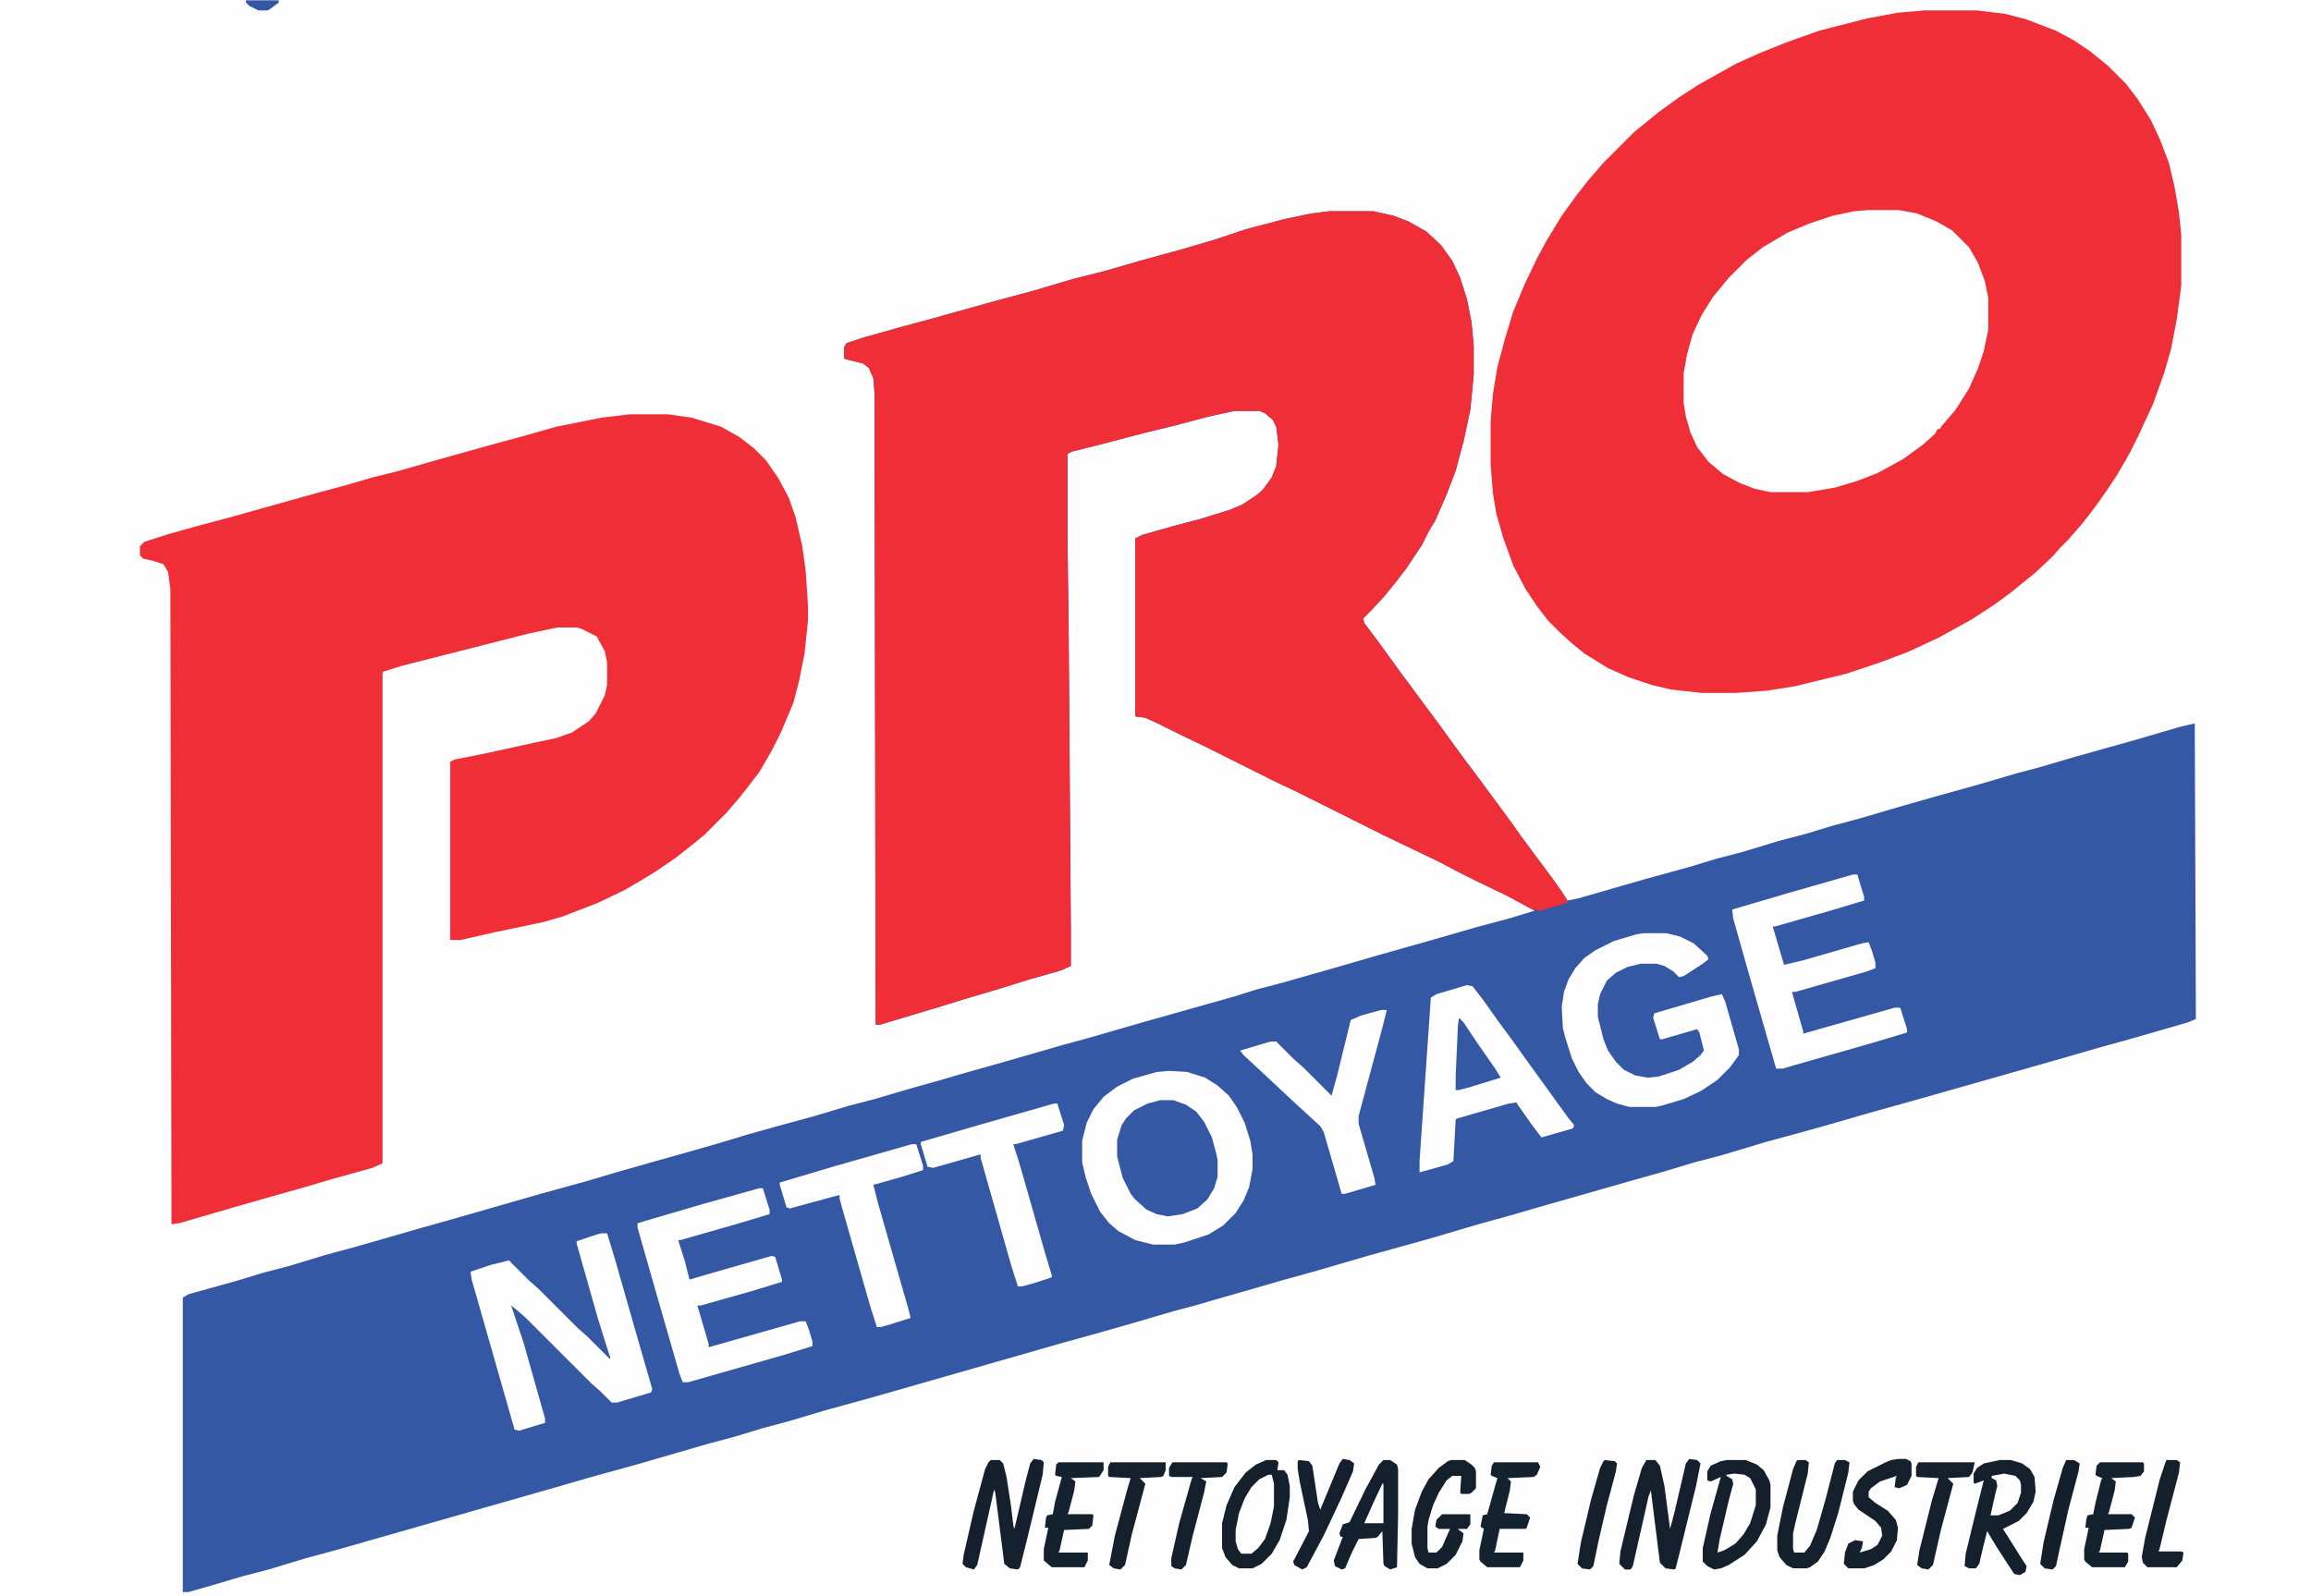
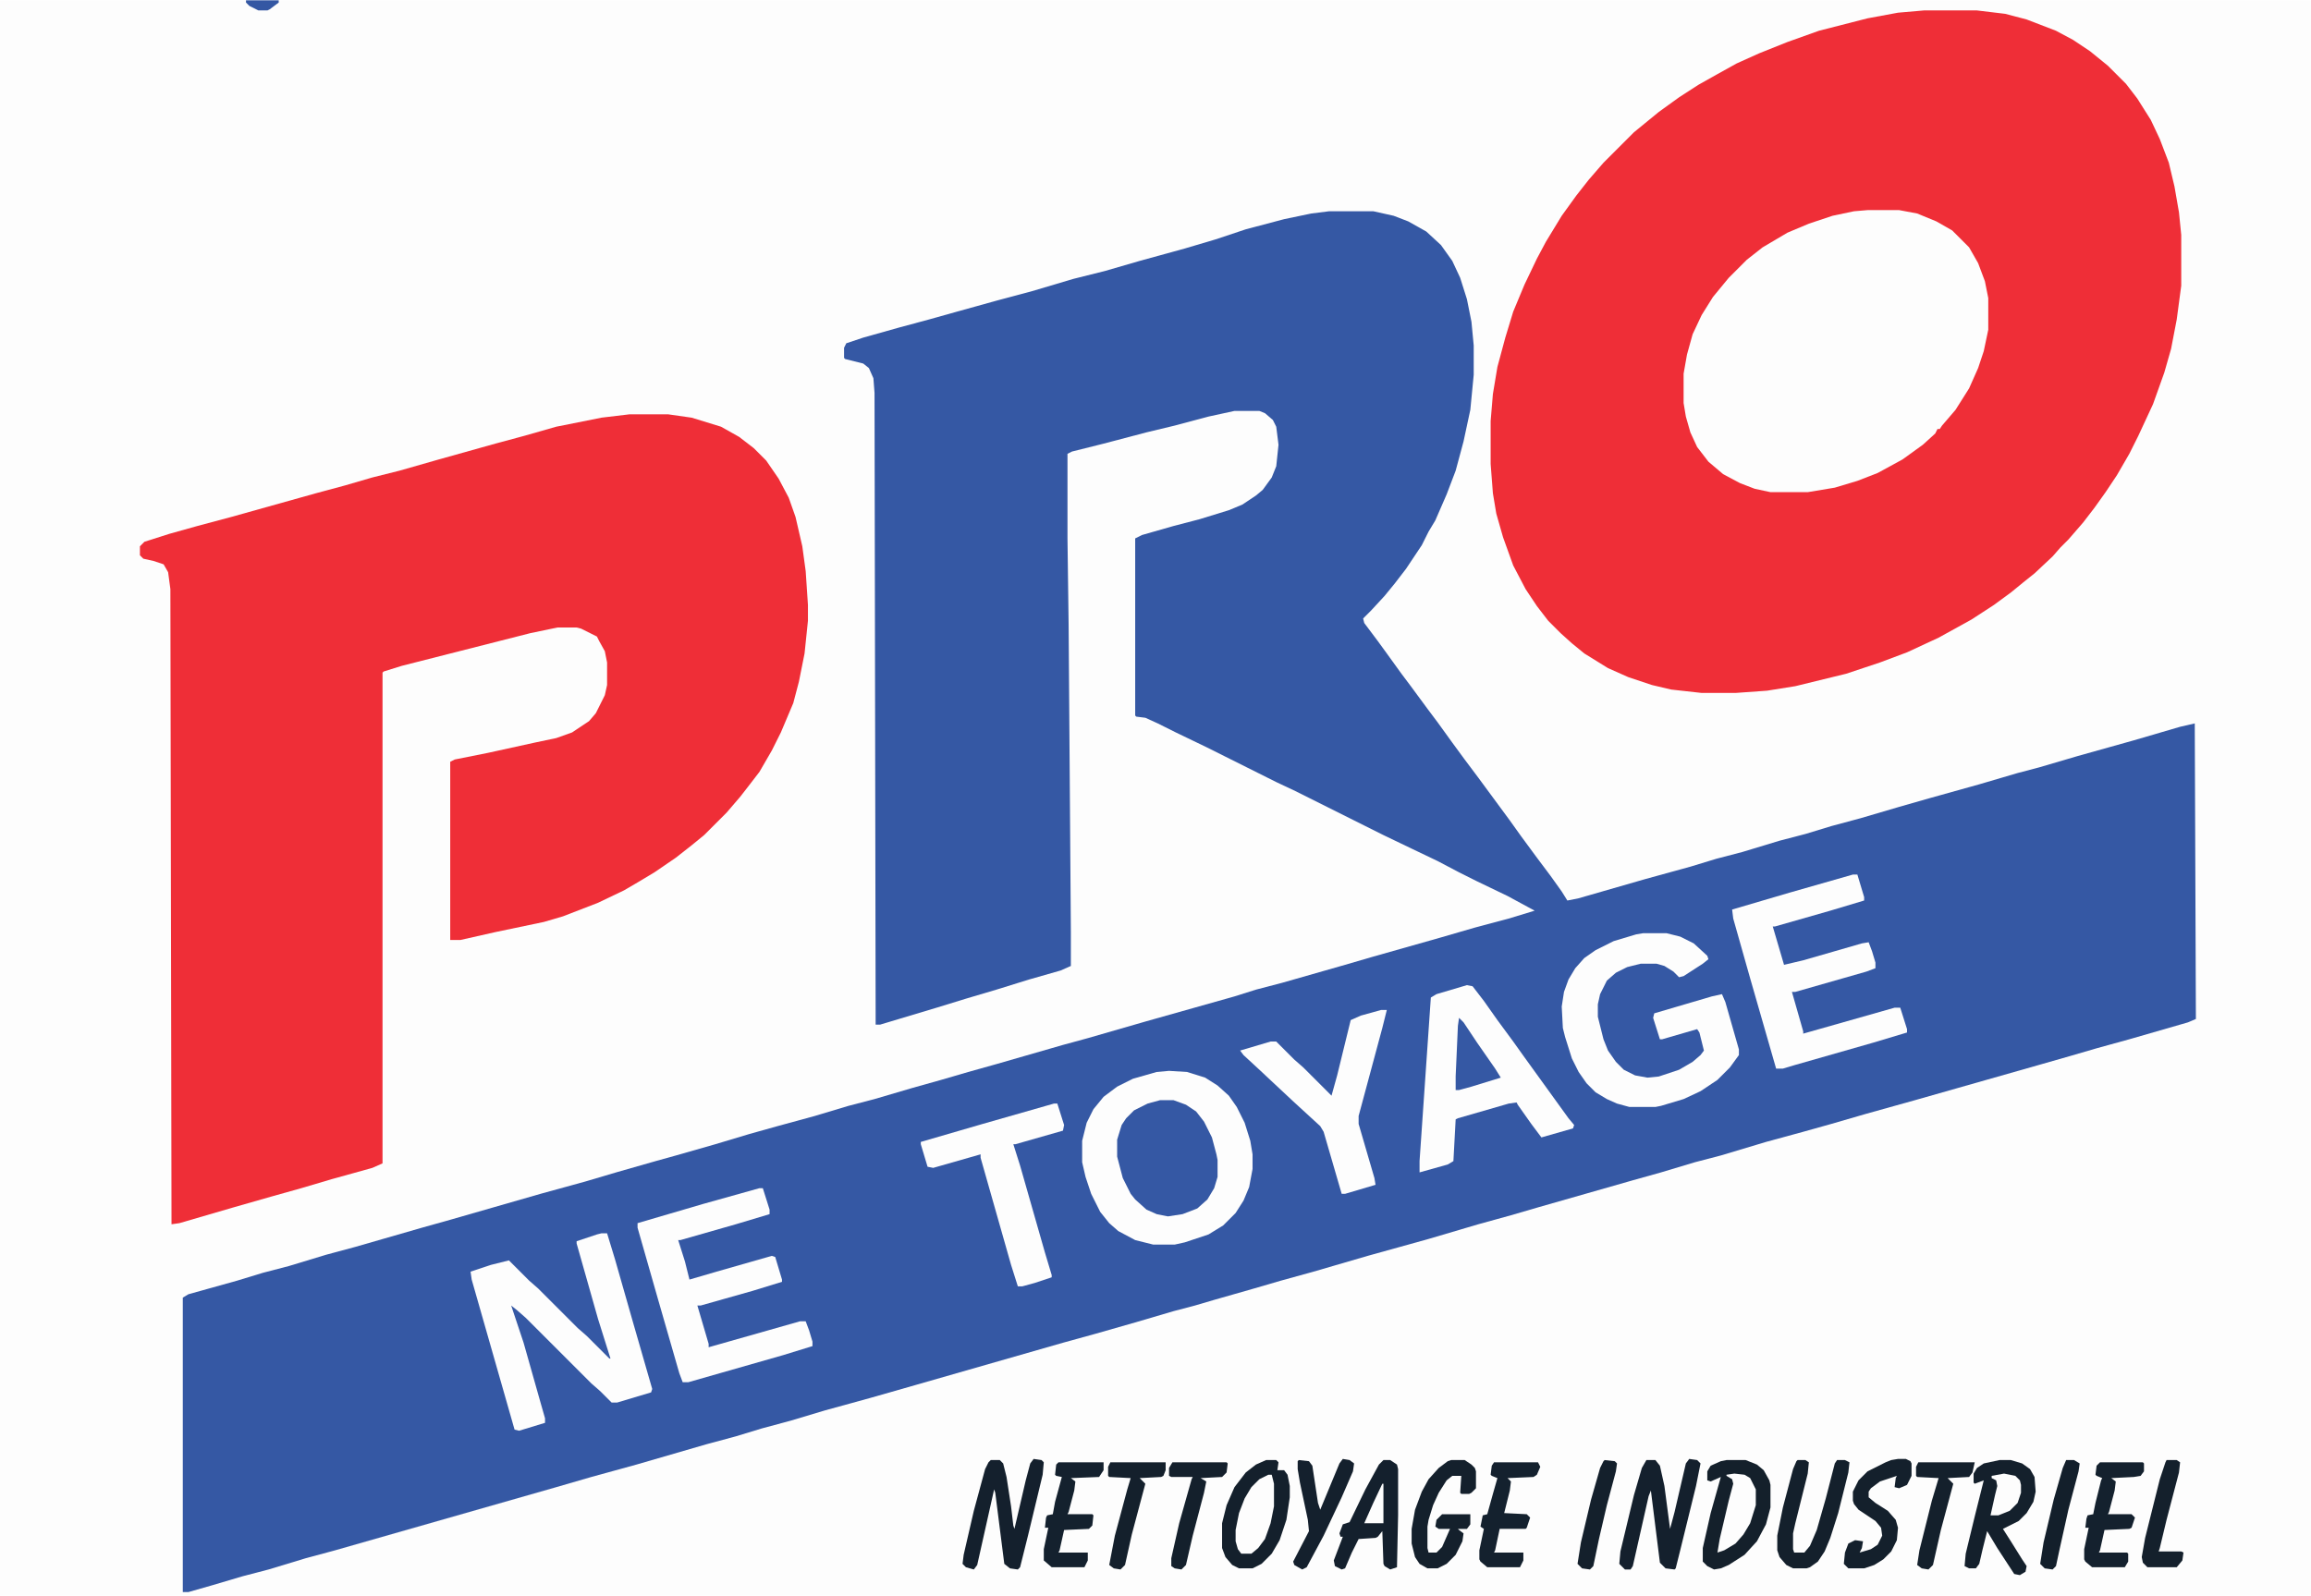
<svg xmlns="http://www.w3.org/2000/svg" version="1.1" viewBox="0 0 2048 1414" width="944" height="652">
  <path transform="translate(0)" d="m0 0h2048v1414h-2048z" fill="#FDFDFD" />
  <path transform="translate(1178,187)" d="m0 0h39l18 4 13 5 16 9 13 12 10 14 7 15 6 19 4 20 2 21v26l-3 31-6 28-7 26-8 21-10 23-6 10-6 12-14 21-10 13-9 11-12 13-7 7 1 4 12 16 8 11 13 18 9 12 14 19 9 12 13 18 11 15 12 16 28 38 10 14 14 19 12 16 10 14 5 8 10-2 59-17 40-11 23-7 23-6 33-10 23-6 23-7 26-7 34-10 28-8 43-12 34-10 19-5 34-10 50-14 41-12 13-3 1 262-7 3-52 15-29 8-24 7-28 8-109 31-43 12-31 9-25 7-33 9-40 12-23 6-30 9-25 7-84 24-24 7-29 8-44 13-54 15-48 14-29 8-24 7-35 10-17 5-19 5-34 10-35 10-29 8-129 37-42 12-40 11-30 9-26 7-23 7-26 7-62 18-40 11-31 9-196 56-26 7-33 10-23 6-27 8-21 6h-5v-261l5-3 43-12 23-7 23-6 33-10 26-7 59-17 25-7 80-23 40-11 27-8 35-10 18-5 35-10 30-9 25-7 33-9 30-9 23-6 34-10 25-7 24-7 25-7 59-17 22-6 52-15 78-22 19-6 23-6 56-16 24-7 60-17 31-9 30-8 23-7-24-13-27-13-16-8-19-10-23-11-25-12-78-39-17-8-62-31-27-13-16-8-11-5-8-1-1-1v-157l6-3 28-8 23-6 26-8 12-5 12-8 6-5 8-11 4-10 2-19-2-16-3-6-7-6-5-2h-22l-23 5-30 8-25 6-38 10-28 7-4 2v75l1 76 2 273v30l-9 4-28 8-29 9-27 8-26 8-50 15h-4l-1-560-1-13-4-9-5-4-16-4-1-1v-9l2-4 15-5 32-9 26-7 25-7 36-10 30-8 37-11 28-7 31-9 40-11 27-8 27-9 34-9 24-5z" fill="#3558A4" />
  <path transform="translate(1705,9)" d="m0 0h47l25 3 19 5 26 10 15 8 15 10 16 13 16 16 10 13 12 19 8 17 8 21 5 21 4 23 2 20v45l-4 30-5 26-6 21-10 28-13 28-8 16-11 19-10 15-10 14-10 13-13 15-7 7-7 8-16 15-10 8-11 9-15 11-20 13-29 16-28 13-24 9-30 10-45 11-25 4-28 2h-30l-27-3-17-4-21-7-18-8-21-13-11-9-10-9-11-11-10-13-10-15-11-21-9-25-6-21-3-18-2-26v-38l2-24 4-24 7-26 7-23 10-24 11-23 8-15 14-23 13-18 11-14 13-15 27-27 22-18 18-13 17-11 16-9 18-10 20-9 25-10 28-10 43-11 27-5z" fill="#EF2E37" />
-   <path transform="translate(1178,187)" d="m0 0h39l18 4 13 5 16 9 13 12 10 14 7 15 6 19 4 20 2 21v26l-3 31-6 28-7 26-8 21-10 23-6 10-6 12-14 21-10 13-9 11-12 13-7 7 1 4 12 16 8 11 13 18 9 12 14 19 9 12 13 18 11 15 12 16 28 38 10 14 14 19 12 16 10 14 5 8v2l-24 7-7-1-22-12-27-13-16-8-19-10-23-11-25-12-78-39-17-8-62-31-27-13-16-8-11-5-8-1-1-1v-157l6-3 28-8 23-6 26-8 12-5 12-8 6-5 8-11 4-10 2-19-2-16-3-6-7-6-5-2h-22l-23 5-30 8-25 6-38 10-28 7-4 2v75l1 76 2 273v30l-9 4-28 8-29 9-27 8-26 8-50 15h-4l-1-560-1-13-4-9-5-4-16-4-1-1v-9l2-4 15-5 32-9 26-7 25-7 36-10 30-8 37-11 28-7 31-9 40-11 27-8 27-9 34-9 24-5z" fill="#EF2E37" />
  <path transform="translate(558,367)" d="m0 0h34l21 3 26 8 16 9 13 10 11 11 11 16 9 17 6 17 6 26 3 22 2 30v14l-3 29-5 25-5 19-11 26-8 16-11 19-10 13-7 9-12 14-20 20-11 9-14 11-19 13-15 9-12 7-23 11-31 12-17 5-43 9-31 7h-9v-158l4-2 30-6 41-9 19-4 14-5 15-10 6-7 8-16 2-9v-20l-2-10-5-9-2-4-14-7-4-1h-17l-24 5-114 29-16 5-1 1v435l-9 4-36 10-27 8-25 7-35 10-48 14-7 1-1-563-2-15-4-7-9-3-9-2-3-3v-8l4-4 22-7 25-7 30-8 75-21 26-7 24-7 24-6 35-10 50-14 26-7 28-8 40-8z" fill="#EF2E37" />
  <path transform="translate(1655,186)" d="m0 0h28l16 3 17 7 14 8 15 15 8 14 6 16 3 15v28l-4 19-5 15-8 18-12 19-12 14-2 3h-2l-2 4-11 10-18 13-22 12-18 7-20 6-24 4h-33l-14-3-13-5-15-8-13-11-10-13-6-13-4-14-2-12v-26l3-17 5-18 8-17 10-16 14-17 16-16 14-11 22-13 19-8 21-7 19-4z" fill="#FDFDFD" />
  <path transform="translate(1036,949)" d="m0 0 16 1 16 5 11 7 10 9 7 10 7 14 5 16 2 12v13l-3 16-5 12-7 11-11 11-13 8-21 7-9 2h-19l-16-4-15-8-8-7-8-10-8-16-5-15-3-13v-19l4-16 6-12 9-11 12-9 14-7 21-6z" fill="#FDFDFD" />
  <path transform="translate(533,1093)" d="m0 0h5l7 23 16 56 17 59-1 3-30 9h-5l-10-10-8-7-58-58-8-7-5-4 11 33 15 53 4 14v4l-23 7-4-1-38-133-1-7 18-6 16-4 18 18 8 7 35 35 8 7 20 20h1l-11-35-19-67v-2l18-6z" fill="#FDFDFD" />
  <path transform="translate(1456,827)" d="m0 0h21l12 3 12 6 12 11 1 3-5 4-17 11-4 1-5-5-8-5-7-2h-14l-12 3-10 5-8 7-6 12-2 9v11l5 20 4 10 7 10 7 7 10 5 11 2 10-1 18-6 12-7 7-6 3-4-4-16-2-3-31 9h-2l-6-19 1-4 51-15 9-2 3 7 12 42v5l-8 11-11 11-15 10-15 7-20 6-5 1h-23l-11-3-9-4-10-6-8-8-7-10-6-12-6-19-2-8-1-19 2-13 4-11 6-10 8-9 10-7 16-8 20-6z" fill="#FDFDFD" />
  <path transform="translate(1300,873)" d="m0 0 5 1 10 13 12 17 14 19 10 14 39 54 5 6-1 3-28 8-9-12-12-17-1-2-7 1-45 13-2 1-2 37-5 3-25 7v-10l10-145 5-3z" fill="#FDFDFD" />
  <path transform="translate(673,1053)" d="m0 0h3l6 19v4l-30 9-49 14h-2l6 19 4 16 24-7 49-14 3 1 6 20v2l-26 8-46 13h-3l10 34v3l81-23h5l3 8 3 10v4l-26 8-84 24h-5l-3-8-19-66-18-63v-4l58-17z" fill="#FDFDFD" />
  <path transform="translate(1642,775)" d="m0 0h4l6 20v3l-30 9-49 14h-2l10 34 17-4 52-15 6-1 3 8 3 10v5l-8 3-63 18h-3l10 35v2l81-23h5l6 19v3l-30 9-70 20-10 3h-6l-23-80-15-53-1-8 51-15z" fill="#FDFDFD" />
  <path transform="translate(1028,975)" d="m0 0h12l11 4 9 6 7 9 7 14 4 15 1 5v15l-3 10-6 10-9 8-13 5-13 2-10-2-9-4-10-9-4-5-7-14-5-19v-15l4-13 4-6 7-7 12-6z" fill="#3558A4" />
  <path transform="translate(1224,895)" d="m0 0h5l-4 16-21 78v7l14 48 1 6-27 8h-3l-16-55-3-5-24-22-31-29-13-12-3-4 27-8h5l16 16 8 7 25 25 5-18 12-49 9-4z" fill="#FDFDFD" />
  <path transform="translate(934,978)" d="m0 0h3l6 19-1 5-42 12h-2l6 19 22 77 6 20v2l-15 5-11 3h-4l-6-19-27-95v-3l-42 12-5-1-6-20v-2l55-16 56-16z" fill="#FDFDFD" />
-   <path transform="translate(808,1014)" d="m0 0h4l6 19v4l-19 6-25 7 4 16 27 94 2 8-19 6-7 2h-4l-6-19-24-84-3-11v-3l-26 7-18 5-3-1-6-20v-2l47-14z" fill="#FDFDFD" />
  <path transform="translate(1122,1294)" d="m0 0h9l2 2-1 7h6l3 4 2 10v10l-3 20-6 18-7 12-9 9-8 4h-12l-6-3-6-7-3-8v-22l4-16 7-16 10-13 9-7z" fill="#14202C" />
  <path transform="translate(1530,1294)" d="m0 0h17l10 4 6 5 5 9 1 4v20l-4 15-8 15-11 12-14 9-7 3-6 1-6-3-4-4v-12l7-31 9-32-9 4-3-1v-8l3-5 9-4z" fill="#14202B" />
  <path transform="translate(1772,1294)" d="m0 0h10l10 3 7 5 4 7 1 13-2 9-6 10-7 7-14 7 7 11 10 16 4 6-1 5-5 3-5-1-15-23-9-15-4 16-3 13-3 4h-6l-4-2 1-11 8-33 8-32-8 3-1-1v-8l3-5 6-4z" fill="#14202C" />
  <path transform="translate(1497,1293)" d="m0 0 7 1 3 3-4 20-14 57-4 16-1 1-8-1-5-5-8-64-2 5-14 62-2 3h-5l-5-5 1-11 12-50 7-24 4-7h8l4 5 4 18 5 38 4-15 10-43z" fill="#14202D" />
  <path transform="translate(916,1293)" d="m0 0 7 1 2 2-1 11-13 54-7 28-2 2-7-1-5-4-8-63-1-3-15 67-3 4-7-2-3-3 1-8 9-39 10-37 3-6 2-2h8l3 3 3 12 4 26 2 17 1 3 10-43 4-15z" fill="#14202D" />
  <path transform="translate(1226,1294)" d="m0 0h6l6 4 1 4v41l-1 46-6 2-5-3-1-2-1-29-4 5-2 1-15 1-6 12-6 14-3 1-6-3-1-5 8-21h-2l-1-3 3-8 6-2 14-29 12-22z" fill="#14202D" />
  <path transform="translate(1593,1294)" d="m0 0h7l3 2-1 10-11 44-2 9v14l1 3h9l5-6 6-14 8-28 8-31 2-3h7l4 2-1 9-9 36-7 22-5 12-6 9-7 5-3 1h-12l-6-3-6-7-2-6v-13l5-25 9-34 3-7z" fill="#14202C" />
  <path transform="translate(1286,1294)" d="m0 0h12l6 4 3 3 1 3v15l-4 4-2 1h-7l-1-1 1-15h-8l-5 4-7 11-5 11-4 13-1 6v19l1 4h7l5-5 7-16h-10l-3-2 1-6 5-5h25v9l-3 4h-8l1 1 4 3-1 7-6 12-8 8-8 4h-9l-7-4-4-6-3-12v-13l3-17 6-16 6-11 9-10 8-6z" fill="#14202C" />
  <path transform="translate(1682,1293)" d="m0 0h7l4 2 1 2v11l-4 8-7 3-4-1 1-8 1-2-15 5-8 6-2 3v5l6 5 11 7 7 8 2 7-1 11-5 10-7 7-8 5-9 3h-14l-4-4 1-10 3-8 6-3 7 1-1 6-2 4 10-3 6-4 4-8-1-7-5-6-15-10-4-5-1-3v-8l5-10 8-8 16-8 5-2z" fill="#14202C" />
  <path transform="translate(938,1296)" d="m0 0h40v7l-4 6-25 1 4 3-1 8-5 19-1 2h22l1 1-1 9-3 3-22 1-4 18-1 2h26v7l-3 6h-29l-7-6v-10l4-19h-3l1-9 1-2 5-1 2-11 6-22-5-1-1-1 1-9z" fill="#14212E" />
  <path transform="translate(1324,1296)" d="m0 0h39l2 4-3 7-3 2-23 1 3 3-1 8-5 20 20 1 3 3-3 9-1 1h-23l-4 19-1 2h26v7l-3 6h-29l-6-5-1-2v-8l4-19-3-2 2-10 4-1 5-18 4-14-5-2-1-1 1-8z" fill="#14212E" />
  <path transform="translate(1861,1296)" d="m0 0h38l1 1v7l-3 4-6 1-20 1 4 3-1 8-5 19-1 2h21l3 3-3 9-2 1-22 1-4 18-1 2h25l1 1v7l-3 5h-29l-6-5-1-2v-9l4-19h-3l1-8 1-3 5-1 2-10 5-20 1-2-5-2-1-1 1-8z" fill="#14212E" />
  <path transform="translate(1190,1293)" d="m0 0 6 1 4 3-1 7-10 23-16 34-15 28-4 2-7-4-1-3 14-27-1-10-7-33-2-12v-7l1-1 9 1 3 4 5 33 2 6 17-41z" fill="#14202D" />
  <path transform="translate(984,1296)" d="m0 0h49v7l-2 5-2 1-19 1 5 5-12 45-6 27-4 4-6-1-4-3 5-26 11-41 3-10-19-1-1-1v-8z" fill="#14202C" />
  <path transform="translate(1700,1296)" d="m0 0h50l-2 9-3 4-19 1 5 5-11 41-7 31-4 4-6-1-4-3 2-13 11-44 6-20-19-1-1-1v-8z" fill="#14202C" />
  <path transform="translate(1039,1296)" d="m0 0h48l1 1-1 8-4 4-19 1 5 3-2 10-10 38-6 26-4 4-6-1-3-2v-7l7-31 11-39 1-2h-19l-2-1v-7z" fill="#14202C" />
  <path transform="translate(1124,1307)" d="m0 0h3l2 8v20l-3 15-5 14-6 8-6 5h-9l-3-4-2-7v-10l3-15 5-13 6-10 7-7z" fill="#FDFDFD" />
  <path transform="translate(1920,1294)" d="m0 0h9l3 2-1 9-11 42-6 25-1 3h20l2 1-1 7-5 6h-26l-4-4-1-5 3-17 13-52 5-15z" fill="#14202C" />
  <path transform="translate(1831,1294)" d="m0 0h7l5 3-1 7-9 34-8 36-3 14-3 3-7-1-4-4 3-19 9-38 8-28z" fill="#131F2B" />
  <path transform="translate(1422,1294)" d="m0 0 9 1 2 2-1 7-8 30-7 30-5 24-3 3-7-1-4-4 3-19 9-38 8-28 3-6z" fill="#14202C" />
  <path transform="translate(1537,1306)" d="m0 0 9 1 5 3 5 10v14l-5 16-6 10-7 8-10 6-6 2 2-12 8-34 4-15-1-4-5-3v-1z" fill="#FDFDFD" />
  <path transform="translate(1293,902)" d="m0 0 4 4 12 18 16 23 5 8-26 8-11 3h-3v-12l2-45z" fill="#3558A4" />
  <path transform="translate(1776,1306)" d="m0 0 10 2 4 4 1 4v7l-3 9-7 7-10 4h-7l4-18 2-8-1-5-4-2v-2z" fill="#FDFDFD" />
  <path transform="translate(1225,1315)" d="m0 0h1v35h-17l8-18z" fill="#FDFDFD" />
  <path transform="translate(218)" d="m0 0h29v2l-8 6-2 1h-8l-8-4-3-3z" fill="#3457A3" />
</svg>